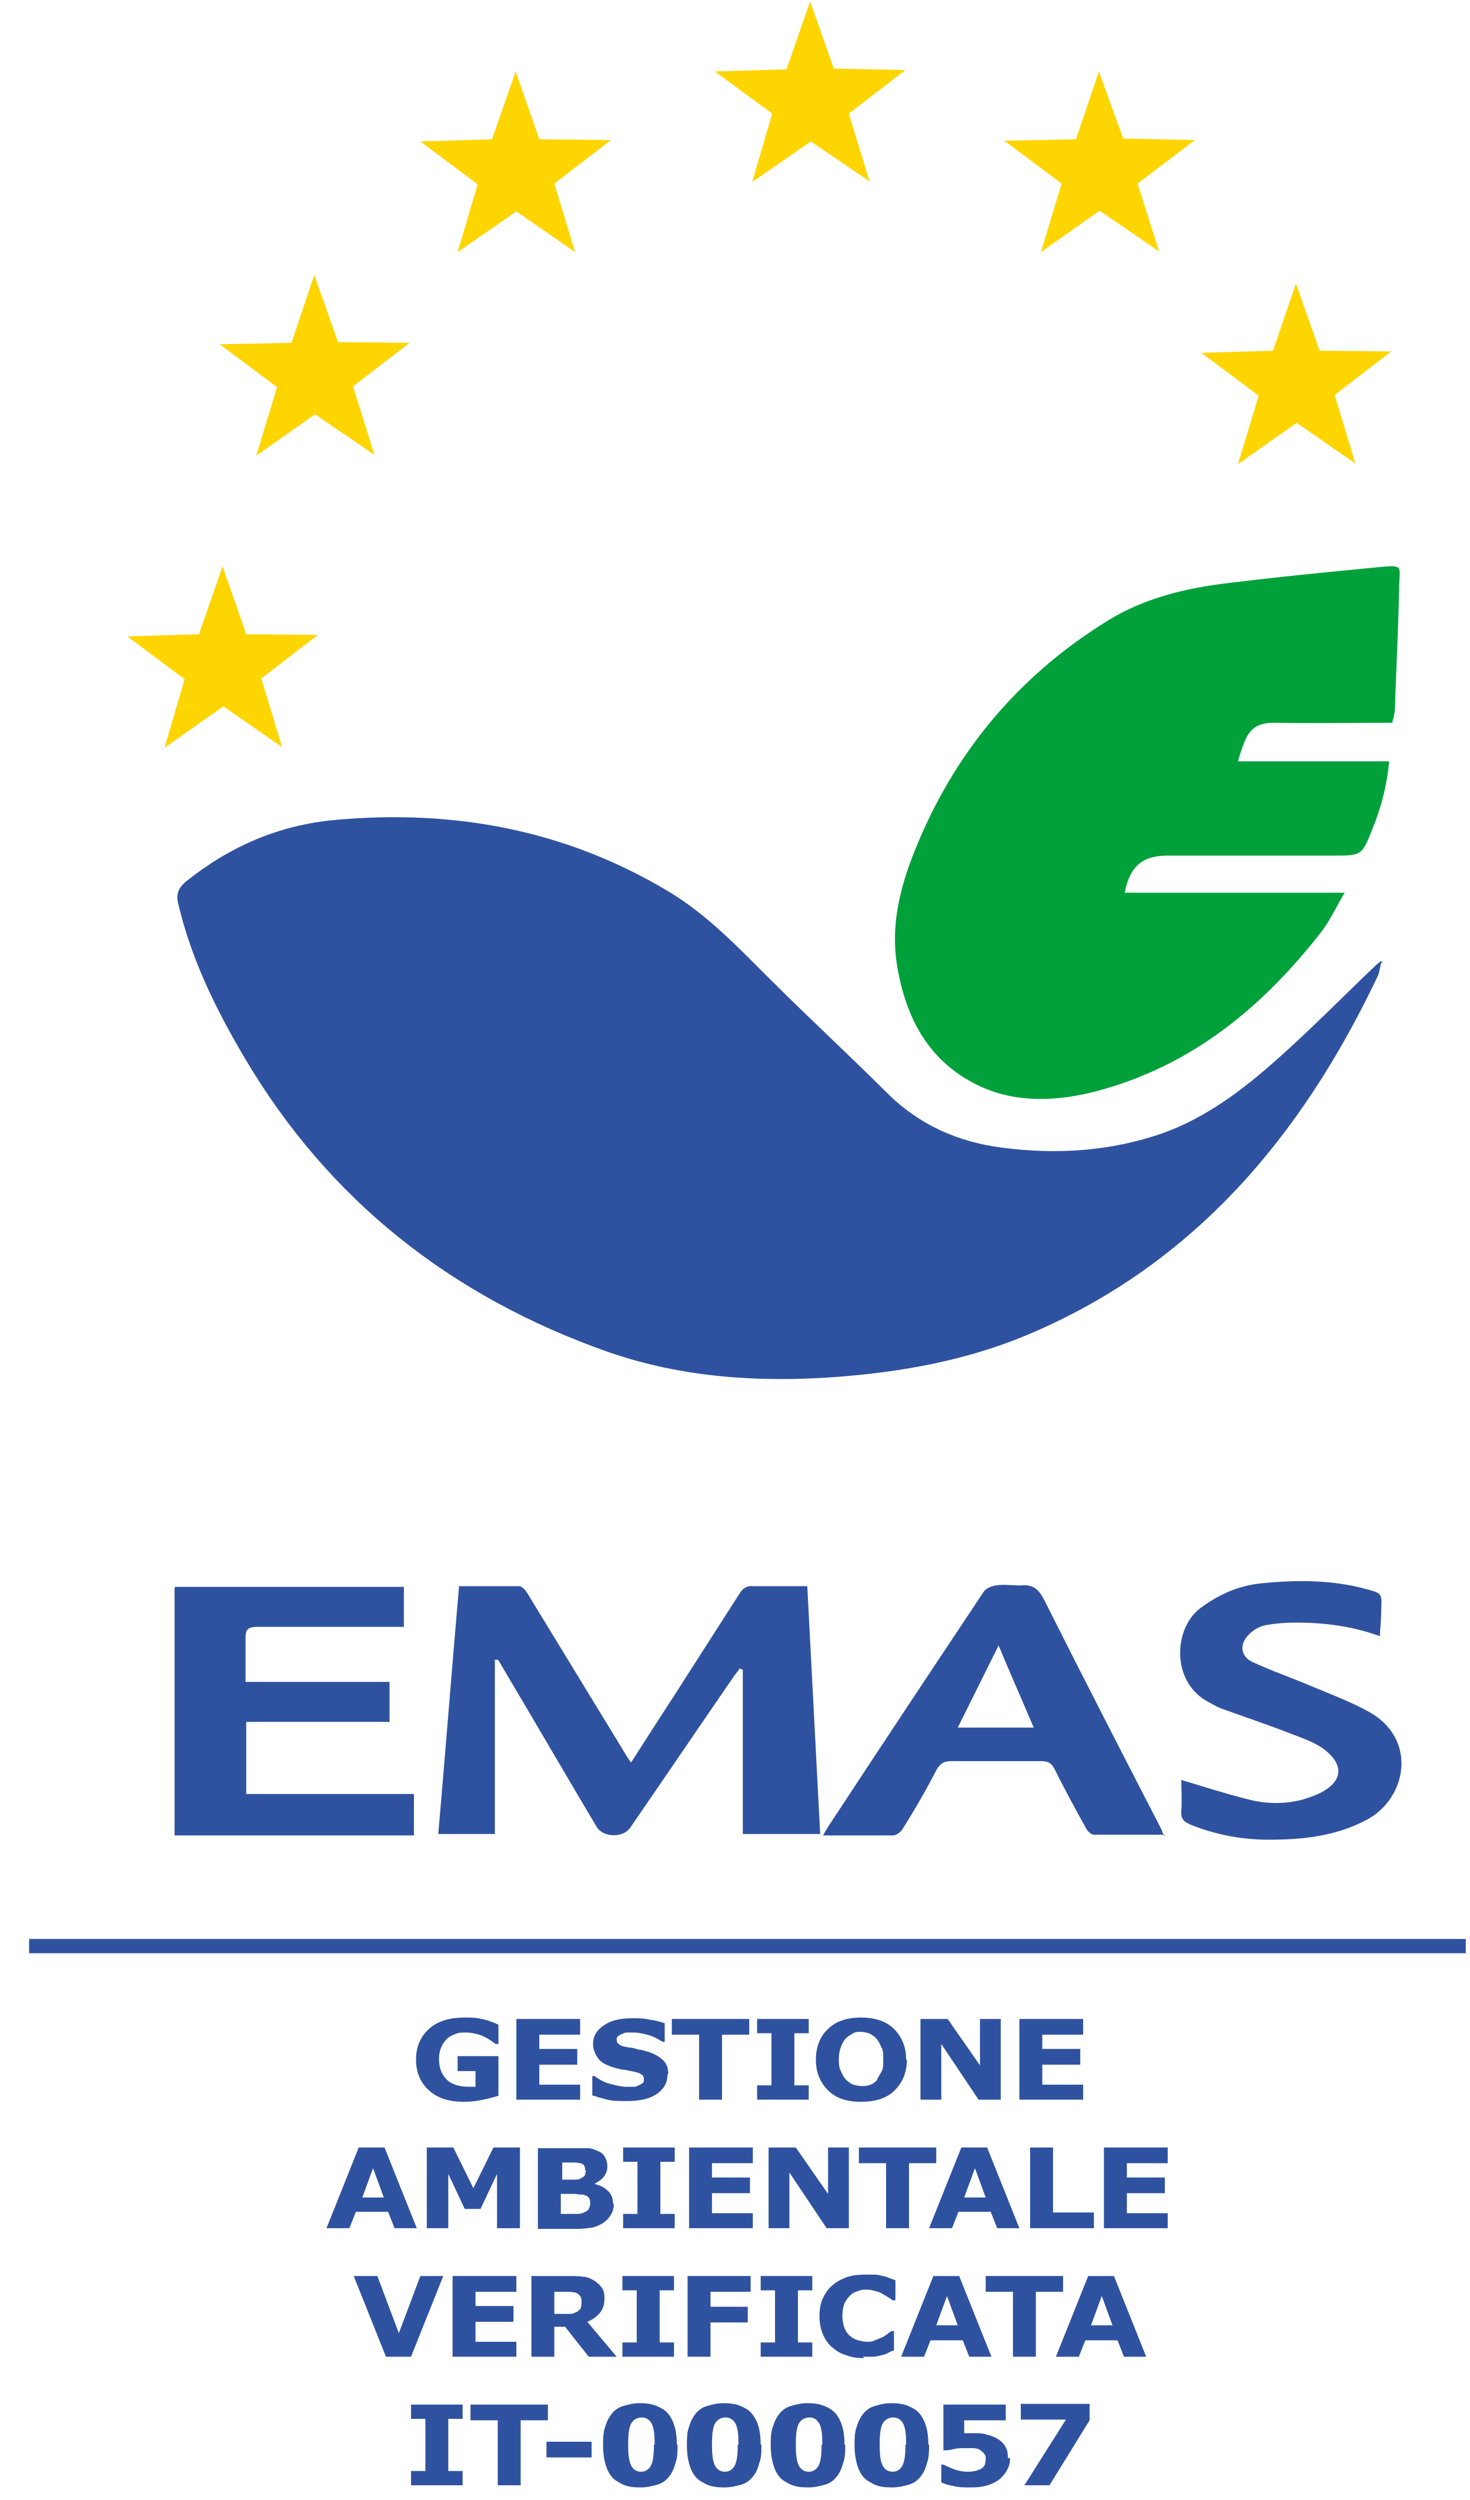
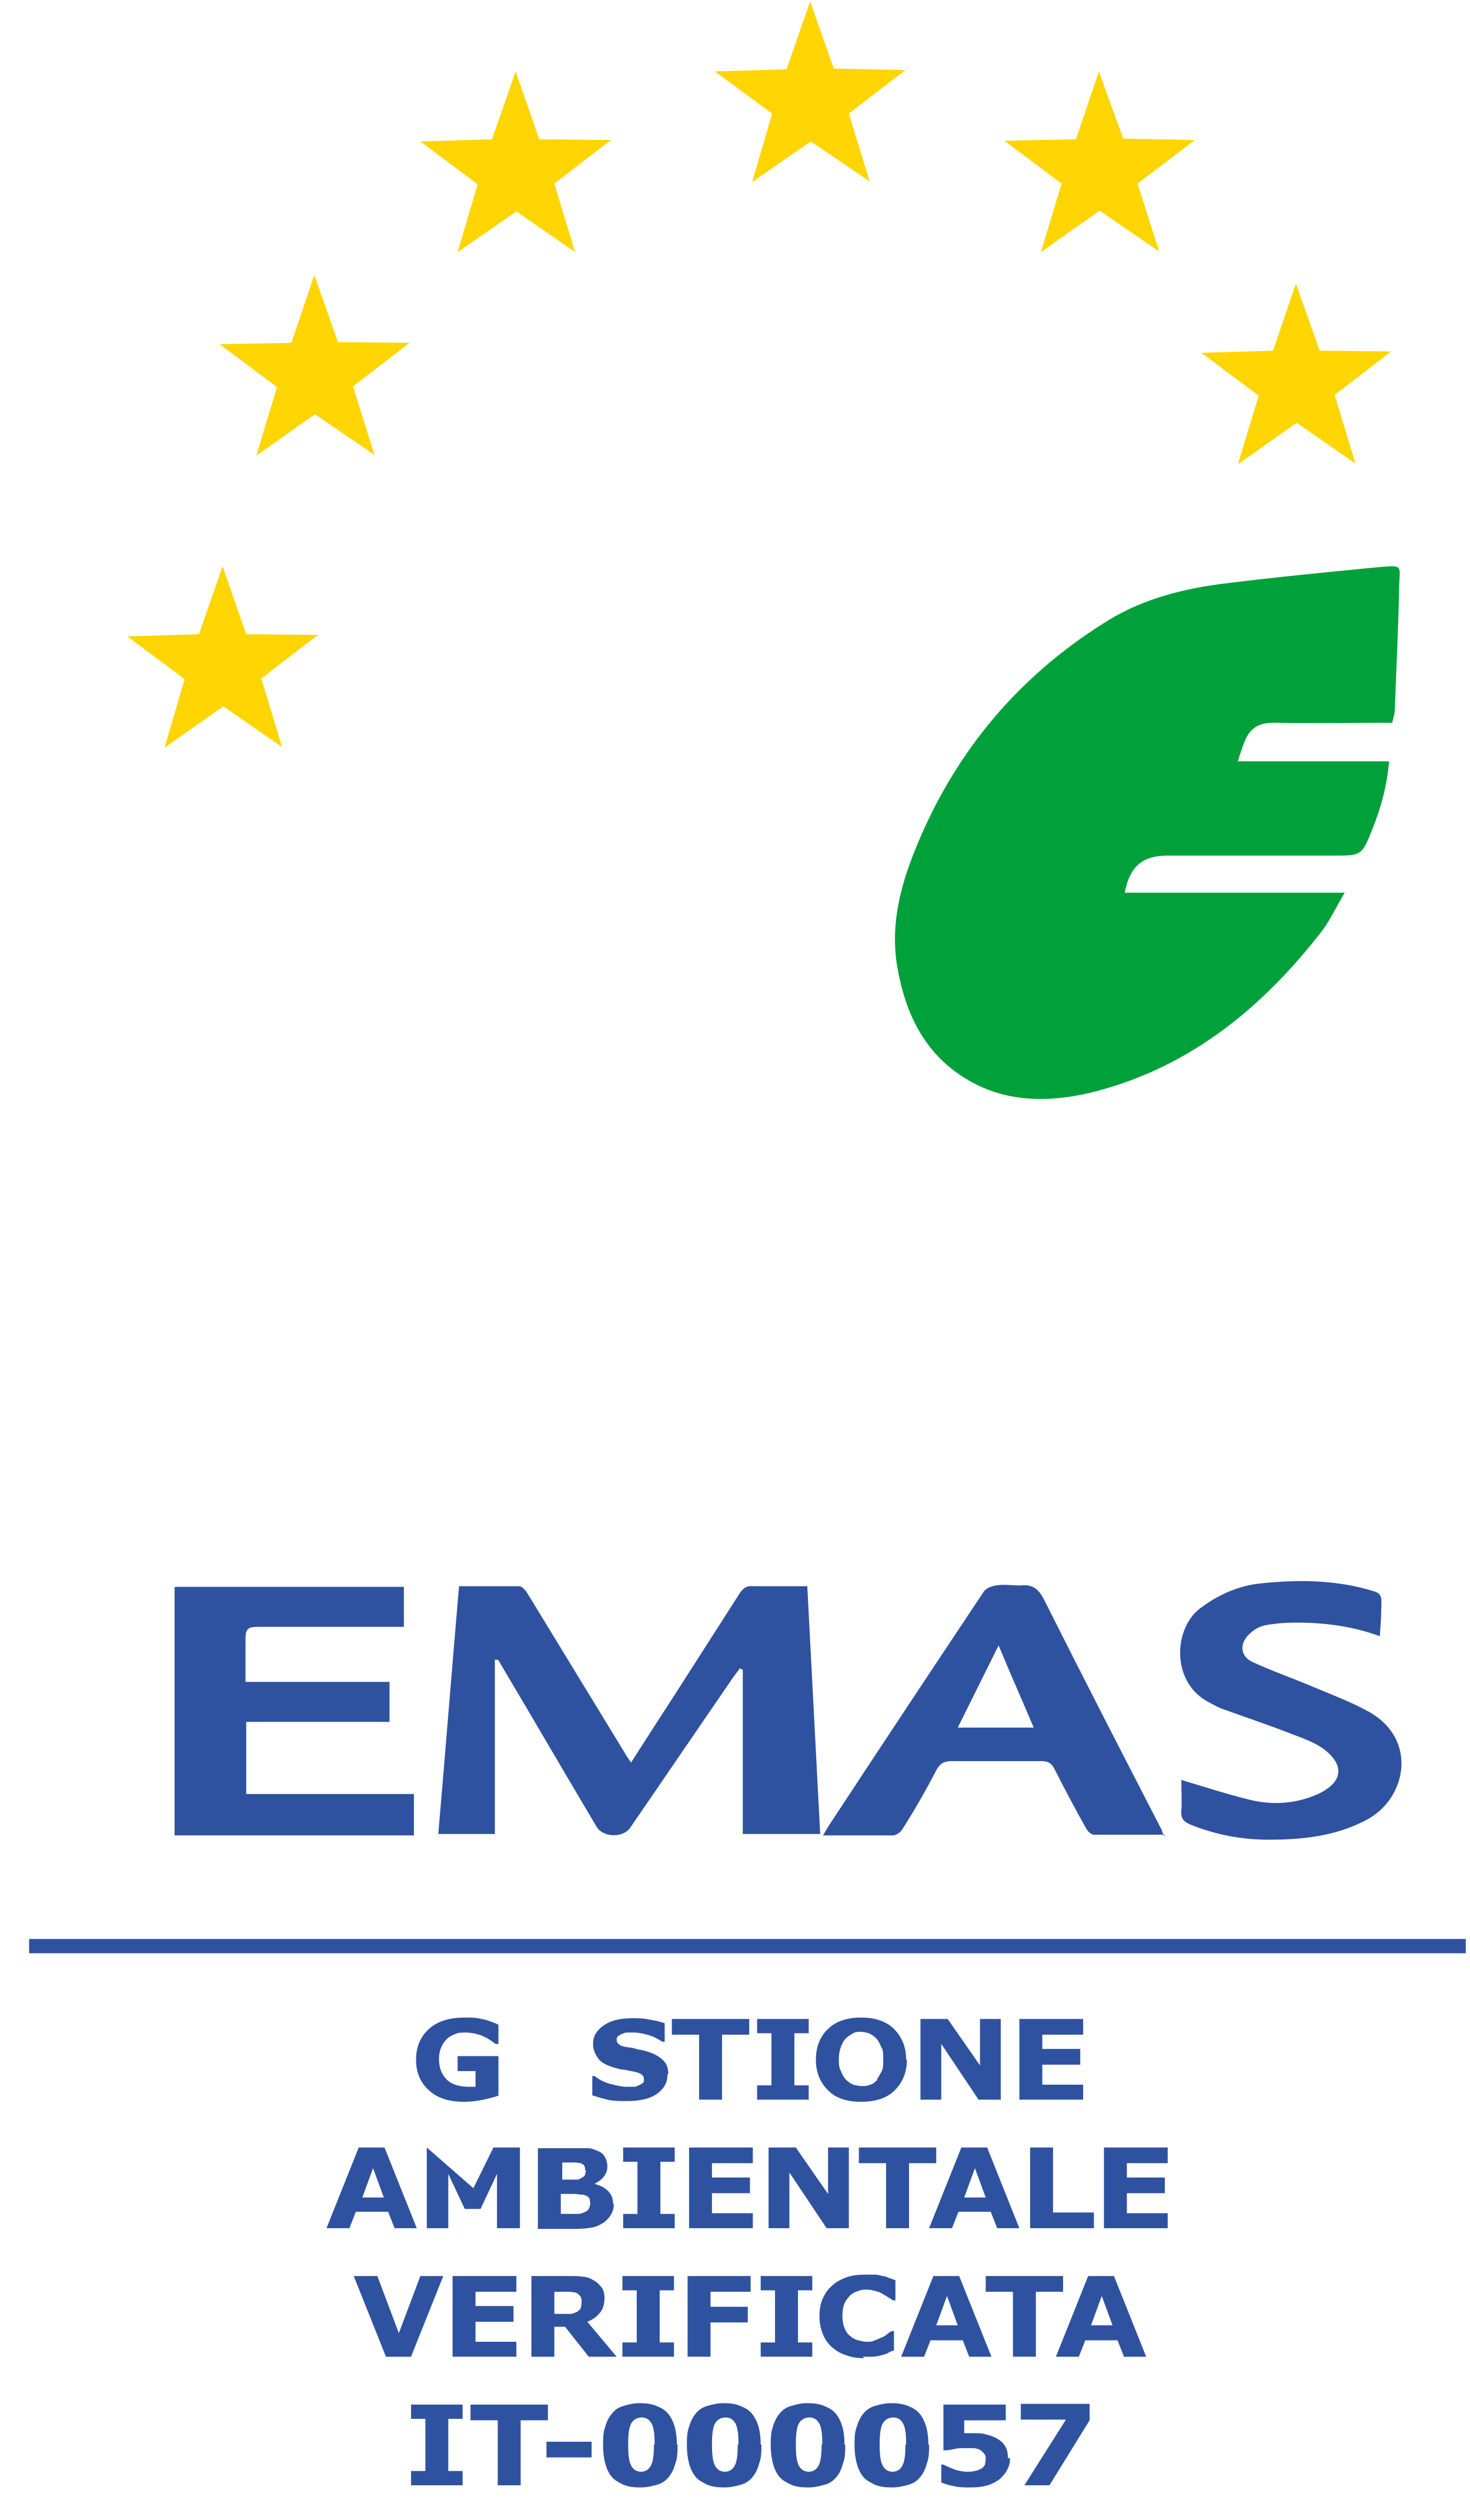
<svg xmlns="http://www.w3.org/2000/svg" width="40" height="68" viewBox="0 0 40 68" fill="none">
-   <path fill-rule="evenodd" clip-rule="evenodd" d="M37.584 26.186C37.545 26.303 37.545 26.439 37.487 26.555C35.42 30.906 32.476 34.422 27.913 36.326C26.276 37.006 24.54 37.317 22.766 37.453C20.66 37.608 18.555 37.472 16.546 36.773C12.296 35.277 8.942 32.655 6.642 28.75C5.862 27.429 5.199 26.07 4.848 24.574C4.789 24.321 4.848 24.166 5.043 23.991C6.252 23.02 7.597 22.437 9.137 22.301C12.354 22.01 15.396 22.573 18.184 24.244C19.257 24.885 20.114 25.798 20.992 26.672C22.025 27.701 23.098 28.692 24.131 29.721C25.008 30.596 26.061 31.062 27.27 31.217C28.771 31.412 30.253 31.314 31.677 30.809C32.846 30.382 33.841 29.624 34.757 28.808C35.674 27.993 36.532 27.119 37.428 26.264C37.467 26.225 37.526 26.186 37.565 26.147C37.565 26.147 37.604 26.147 37.623 26.186H37.584Z" fill="#2F52A0" />
  <path fill-rule="evenodd" clip-rule="evenodd" d="M37.858 19.659C36.766 19.659 35.713 19.679 34.66 19.659C34.212 19.659 33.997 19.834 33.861 20.184C33.802 20.339 33.744 20.495 33.685 20.708H37.799C37.741 21.369 37.585 21.952 37.351 22.534C37.058 23.273 37.058 23.273 36.278 23.273H31.755C31.092 23.273 30.741 23.564 30.605 24.282H36.59C36.356 24.671 36.2 25.021 35.966 25.331C34.367 27.39 32.418 29.003 29.825 29.683C28.772 29.955 27.68 30.013 26.666 29.547C25.262 28.886 24.638 27.682 24.404 26.225C24.209 24.943 24.599 23.777 25.106 22.631C26.198 20.184 27.894 18.261 30.175 16.862C31.131 16.279 32.223 16.008 33.315 15.872C34.718 15.697 36.122 15.561 37.526 15.425C38.189 15.367 38.092 15.386 38.072 15.93C38.053 17.056 37.994 18.164 37.955 19.29C37.955 19.407 37.916 19.523 37.877 19.679L37.858 19.659Z" fill="#00A13A" />
  <path fill-rule="evenodd" clip-rule="evenodd" d="M13.466 45.145V49.885H11.926C12.121 47.631 12.296 45.397 12.491 43.144C13.037 43.144 13.583 43.144 14.129 43.144C14.207 43.144 14.305 43.261 14.363 43.358C15.24 44.795 16.118 46.233 16.995 47.67C17.034 47.748 17.093 47.825 17.171 47.942C17.58 47.301 17.97 46.699 18.36 46.097C18.945 45.184 19.53 44.271 20.115 43.358C20.212 43.202 20.31 43.125 20.505 43.144C20.973 43.144 21.46 43.144 21.967 43.144C22.084 45.397 22.201 47.631 22.318 49.885H20.212V45.417C20.212 45.417 20.154 45.397 20.134 45.378C20.076 45.456 20.017 45.533 19.959 45.611C19.023 46.971 18.087 48.35 17.151 49.71C16.956 50.001 16.41 49.982 16.235 49.69C15.357 48.214 14.499 46.738 13.622 45.261C13.603 45.222 13.583 45.184 13.544 45.145C13.525 45.145 13.486 45.145 13.466 45.145Z" fill="#2F52A0" />
  <path fill-rule="evenodd" clip-rule="evenodd" d="M4.77 43.163H10.99V44.251H10.639C9.43 44.251 8.221 44.251 6.993 44.251C6.739 44.251 6.681 44.329 6.681 44.562C6.681 44.931 6.681 45.32 6.681 45.747H10.6V46.835H6.7V48.797H11.263V49.923H4.75V43.183L4.77 43.163Z" fill="#2F52A0" />
  <path fill-rule="evenodd" clip-rule="evenodd" d="M31.696 49.904C31.034 49.904 30.39 49.904 29.766 49.904C29.688 49.904 29.591 49.807 29.552 49.729C29.259 49.205 28.967 48.661 28.694 48.117C28.616 47.961 28.518 47.903 28.343 47.903C27.524 47.903 26.705 47.903 25.886 47.903C25.691 47.903 25.594 47.961 25.496 48.117C25.204 48.68 24.892 49.224 24.56 49.748C24.521 49.826 24.385 49.923 24.307 49.923C23.683 49.923 23.059 49.923 22.396 49.923C22.454 49.826 22.494 49.748 22.532 49.69C23.936 47.553 25.34 45.436 26.764 43.3C26.822 43.202 26.978 43.144 27.095 43.125C27.309 43.086 27.543 43.125 27.758 43.125C28.109 43.086 28.265 43.222 28.421 43.532C29.474 45.63 30.546 47.709 31.618 49.787C31.618 49.826 31.638 49.846 31.677 49.943L31.696 49.904ZM27.173 44.756C26.783 45.533 26.432 46.252 26.062 46.99H28.128C27.816 46.252 27.504 45.553 27.173 44.756Z" fill="#2F52A0" />
  <path fill-rule="evenodd" clip-rule="evenodd" d="M32.125 48.408C32.769 48.602 33.373 48.797 33.997 48.952C34.64 49.108 35.284 49.069 35.908 48.777C36.532 48.467 36.59 48.02 36.044 47.592C35.791 47.398 35.459 47.282 35.147 47.165C34.504 46.913 33.86 46.699 33.217 46.466C33.08 46.407 32.944 46.33 32.807 46.252C31.872 45.689 31.95 44.309 32.632 43.766C33.139 43.377 33.704 43.125 34.328 43.066C35.284 42.969 36.239 42.969 37.175 43.222C37.604 43.338 37.604 43.338 37.584 43.785C37.584 44.018 37.565 44.232 37.545 44.504C36.804 44.232 36.044 44.135 35.284 44.135C34.991 44.135 34.699 44.154 34.406 44.212C34.25 44.251 34.114 44.329 33.997 44.446C33.724 44.698 33.743 45.048 34.075 45.203C34.621 45.456 35.186 45.65 35.732 45.883C36.239 46.097 36.766 46.291 37.253 46.563C38.579 47.301 38.286 48.913 37.194 49.496C36.356 49.943 35.459 50.04 34.523 50.04C33.782 50.04 33.08 49.904 32.398 49.632C32.222 49.554 32.125 49.477 32.145 49.263C32.164 48.971 32.145 48.68 32.145 48.408H32.125Z" fill="#2F52A0" />
  <path fill-rule="evenodd" clip-rule="evenodd" d="M21.401 1.886L22.045 0.04L22.688 1.866L24.638 1.905L23.098 3.09L23.663 4.935L22.064 3.848L20.465 4.955L21.012 3.09L19.452 1.944L21.401 1.886Z" fill="#FFD500" />
  <path fill-rule="evenodd" clip-rule="evenodd" d="M13.388 3.789L14.031 1.944L14.675 3.789L16.624 3.809L15.084 4.994L15.649 6.858L14.051 5.751L12.452 6.858L12.998 5.013L11.438 3.848L13.388 3.789Z" fill="#FFD500" />
  <path fill-rule="evenodd" clip-rule="evenodd" d="M7.929 9.325L8.553 7.48L9.196 9.306L11.146 9.325L9.606 10.51L10.191 12.375L8.572 11.268L6.973 12.395L7.539 10.53L5.979 9.364L7.929 9.325Z" fill="#FFD500" />
  <path fill-rule="evenodd" clip-rule="evenodd" d="M5.414 17.251L6.057 15.405L6.7 17.251L8.65 17.27L7.11 18.455L7.675 20.32L6.077 19.213L4.478 20.339L5.024 18.474L3.464 17.309L5.414 17.251Z" fill="#FFD500" />
  <path fill-rule="evenodd" clip-rule="evenodd" d="M29.278 3.789L29.902 1.944L30.565 3.77L32.515 3.809L30.955 4.994L31.54 6.839L29.922 5.732L28.323 6.858L28.888 4.994L27.329 3.828L29.278 3.789Z" fill="#FFD500" />
  <path fill-rule="evenodd" clip-rule="evenodd" d="M34.64 9.539L35.264 7.713L35.908 9.539L37.857 9.559L36.317 10.743L36.882 12.608L35.284 11.501L33.685 12.628L34.25 10.763L32.69 9.597L34.64 9.539Z" fill="#FFD500" />
  <path d="M13.582 56.994C13.485 57.033 13.329 57.072 13.154 57.111C12.978 57.149 12.803 57.169 12.627 57.169C12.218 57.169 11.906 57.072 11.672 56.858C11.438 56.644 11.321 56.372 11.321 56.023C11.321 55.673 11.438 55.401 11.672 55.187C11.906 54.974 12.237 54.877 12.647 54.877C12.803 54.877 12.959 54.877 13.095 54.916C13.232 54.935 13.387 54.993 13.563 55.071V55.595H13.485C13.485 55.595 13.407 55.537 13.348 55.498C13.29 55.459 13.232 55.42 13.173 55.401C13.115 55.362 13.037 55.343 12.959 55.323C12.881 55.304 12.783 55.285 12.686 55.285C12.569 55.285 12.471 55.285 12.393 55.323C12.296 55.362 12.218 55.401 12.159 55.459C12.101 55.518 12.042 55.595 12.003 55.693C11.964 55.79 11.945 55.887 11.945 56.003C11.945 56.256 12.023 56.431 12.159 56.567C12.296 56.703 12.51 56.761 12.783 56.761C12.803 56.761 12.842 56.761 12.861 56.761C12.881 56.761 12.92 56.761 12.939 56.761V56.334H12.452V55.926H13.563V57.013L13.582 56.994Z" fill="#2F52A0" />
-   <path d="M15.786 57.111H14.051V54.916H15.786V55.343H14.675V55.731H15.708V56.159H14.675V56.703H15.786V57.13V57.111Z" fill="#2F52A0" />
  <path d="M18.164 56.431C18.164 56.644 18.067 56.819 17.872 56.955C17.677 57.091 17.404 57.149 17.053 57.149C16.858 57.149 16.683 57.149 16.527 57.111C16.371 57.072 16.234 57.033 16.117 56.994V56.469H16.176C16.312 56.567 16.449 56.644 16.605 56.683C16.761 56.722 16.917 56.761 17.053 56.761C17.092 56.761 17.131 56.761 17.209 56.761C17.268 56.761 17.326 56.761 17.365 56.722C17.404 56.722 17.443 56.683 17.482 56.664C17.521 56.644 17.521 56.605 17.521 56.547C17.521 56.508 17.502 56.45 17.462 56.431C17.424 56.392 17.346 56.372 17.268 56.353C17.17 56.334 17.092 56.314 16.975 56.295C16.878 56.295 16.78 56.256 16.702 56.236C16.507 56.178 16.351 56.1 16.273 55.984C16.195 55.867 16.137 55.751 16.137 55.595C16.137 55.382 16.234 55.226 16.429 55.09C16.624 54.954 16.878 54.896 17.209 54.896C17.365 54.896 17.521 54.896 17.677 54.935C17.833 54.954 17.97 54.993 18.087 55.032V55.537H18.028C18.028 55.537 17.814 55.401 17.677 55.362C17.541 55.323 17.384 55.285 17.248 55.285C17.19 55.285 17.151 55.285 17.092 55.285C17.034 55.285 16.995 55.285 16.936 55.323C16.897 55.323 16.858 55.362 16.819 55.382C16.78 55.42 16.78 55.44 16.78 55.479C16.78 55.537 16.8 55.576 16.858 55.615C16.897 55.654 16.995 55.673 17.131 55.693C17.209 55.693 17.307 55.731 17.385 55.751C17.462 55.751 17.56 55.79 17.638 55.809C17.814 55.867 17.95 55.945 18.047 56.042C18.145 56.139 18.184 56.256 18.184 56.411L18.164 56.431Z" fill="#2F52A0" />
  <path d="M20.387 55.343H19.647V57.111H19.023V55.343H18.282V54.916H20.387V55.343Z" fill="#2F52A0" />
  <path d="M22.006 57.111H20.602V56.722H20.992V55.304H20.602V54.916H22.006V55.304H21.616V56.722H22.006V57.111Z" fill="#2F52A0" />
  <path d="M24.677 56.023C24.677 56.372 24.56 56.644 24.345 56.858C24.131 57.072 23.819 57.169 23.429 57.169C23.039 57.169 22.747 57.072 22.532 56.858C22.318 56.644 22.201 56.372 22.201 56.023C22.201 55.673 22.318 55.382 22.532 55.187C22.747 54.974 23.059 54.877 23.429 54.877C23.799 54.877 24.111 54.974 24.326 55.187C24.54 55.401 24.657 55.673 24.657 56.023H24.677ZM23.858 56.567C23.858 56.567 23.956 56.411 23.994 56.334C24.034 56.256 24.034 56.139 24.034 56.003C24.034 55.867 24.033 55.751 23.975 55.673C23.936 55.576 23.897 55.498 23.838 55.44C23.78 55.382 23.721 55.343 23.643 55.304C23.566 55.285 23.488 55.265 23.429 55.265C23.37 55.265 23.273 55.265 23.215 55.304C23.156 55.343 23.078 55.382 23.02 55.44C22.961 55.498 22.922 55.576 22.883 55.673C22.844 55.77 22.825 55.887 22.825 56.003C22.825 56.12 22.825 56.236 22.883 56.334C22.922 56.431 22.961 56.508 23.02 56.567C23.078 56.625 23.137 56.664 23.215 56.703C23.293 56.722 23.37 56.741 23.448 56.741C23.526 56.741 23.605 56.741 23.683 56.703C23.761 56.683 23.819 56.625 23.878 56.567H23.858Z" fill="#2F52A0" />
  <path d="M27.231 57.111H26.627L25.613 55.595V57.111H25.047V54.916H25.788L26.666 56.178V54.916H27.231V57.111Z" fill="#2F52A0" />
  <path d="M29.473 57.111H27.738V54.916H29.473V55.343H28.362V55.731H29.395V56.159H28.362V56.703H29.473V57.13V57.111Z" fill="#2F52A0" />
  <path d="M11.38 60.607H10.736L10.561 60.16H9.683L9.508 60.607H8.884L9.761 58.412H10.463L11.341 60.607H11.38ZM10.444 59.772L10.151 58.975L9.859 59.772H10.444Z" fill="#2F52A0" />
-   <path d="M14.148 60.607H13.524V59.131L13.076 60.083H12.647L12.198 59.131V60.607H11.613V58.412H12.335L12.881 59.519L13.427 58.412H14.148V60.607Z" fill="#2F52A0" />
+   <path d="M14.148 60.607H13.524V59.131L13.076 60.083H12.647L12.198 59.131V60.607H11.613V58.412L12.881 59.519L13.427 58.412H14.148V60.607Z" fill="#2F52A0" />
  <path d="M16.703 59.947C16.703 60.044 16.683 60.141 16.625 60.238C16.566 60.335 16.508 60.393 16.43 60.452C16.332 60.51 16.235 60.568 16.118 60.587C16.001 60.607 15.864 60.626 15.689 60.626H14.636V58.431H15.572C15.767 58.431 15.903 58.431 16.001 58.431C16.098 58.431 16.176 58.47 16.273 58.509C16.371 58.548 16.43 58.606 16.468 58.684C16.508 58.762 16.527 58.839 16.527 58.936C16.527 59.034 16.488 59.131 16.43 59.208C16.371 59.286 16.273 59.344 16.176 59.403C16.332 59.441 16.449 59.5 16.547 59.597C16.644 59.694 16.683 59.81 16.683 59.947H16.703ZM15.923 59.034C15.923 59.034 15.923 58.956 15.903 58.917C15.884 58.878 15.845 58.859 15.806 58.839C15.767 58.839 15.708 58.82 15.63 58.82C15.552 58.82 15.474 58.82 15.357 58.82H15.299V59.286H15.396C15.396 59.286 15.572 59.286 15.65 59.286C15.708 59.286 15.767 59.286 15.806 59.247C15.864 59.228 15.903 59.189 15.923 59.15C15.923 59.111 15.942 59.072 15.942 59.034H15.923ZM16.059 59.927C16.059 59.927 16.059 59.81 16.02 59.772C15.981 59.733 15.942 59.713 15.864 59.694C15.825 59.694 15.747 59.694 15.669 59.675C15.591 59.675 15.494 59.675 15.396 59.675H15.26V60.218H15.299C15.474 60.218 15.591 60.218 15.669 60.218C15.747 60.218 15.806 60.218 15.884 60.18C15.942 60.16 16.001 60.121 16.02 60.083C16.04 60.044 16.059 59.985 16.059 59.947V59.927Z" fill="#2F52A0" />
  <path d="M18.36 60.607H16.956V60.218H17.346V58.8H16.956V58.412H18.36V58.8H17.97V60.218H18.36V60.607Z" fill="#2F52A0" />
  <path d="M20.485 60.607H18.75V58.412H20.485V58.839H19.373V59.228H20.407V59.655H19.373V60.199H20.485V60.626V60.607Z" fill="#2F52A0" />
  <path d="M23.098 60.607H22.493L21.48 59.092V60.607H20.914V58.412H21.655L22.532 59.675V58.412H23.098V60.607Z" fill="#2F52A0" />
  <path d="M25.476 58.839H24.735V60.607H24.111V58.839H23.371V58.412H25.476V58.839Z" fill="#2F52A0" />
  <path d="M27.777 60.607H27.134L26.958 60.16H26.081L25.905 60.607H25.281L26.159 58.412H26.861L27.738 60.607H27.777ZM26.822 59.772L26.529 58.975L26.237 59.772H26.822Z" fill="#2F52A0" />
  <path d="M29.766 60.607H28.03V58.412H28.654V60.18H29.766V60.607Z" fill="#2F52A0" />
  <path d="M31.774 60.607H30.039V58.412H31.774V58.839H30.663V59.228H31.696V59.655H30.663V60.199H31.774V60.626V60.607Z" fill="#2F52A0" />
  <path d="M12.062 61.908L11.184 64.103H10.502L9.625 61.908H10.268L10.853 63.462L11.438 61.908H12.062Z" fill="#2F52A0" />
  <path d="M14.051 64.103H12.315V61.908H14.051V62.336H12.939V62.724H13.973V63.152H12.939V63.696H14.051V64.123V64.103Z" fill="#2F52A0" />
  <path d="M16.78 64.103H16.02L15.376 63.288H15.084V64.103H14.46V61.908H15.493C15.63 61.908 15.766 61.908 15.864 61.928C15.961 61.928 16.059 61.967 16.156 62.025C16.254 62.083 16.312 62.142 16.371 62.219C16.429 62.297 16.449 62.394 16.449 62.511C16.449 62.666 16.41 62.802 16.332 62.899C16.254 62.996 16.137 63.093 15.981 63.152L16.78 64.103ZM15.825 62.588C15.825 62.588 15.825 62.491 15.786 62.452C15.747 62.413 15.727 62.375 15.649 62.355C15.61 62.355 15.552 62.336 15.493 62.336C15.435 62.336 15.376 62.336 15.298 62.336H15.084V62.938H15.279C15.376 62.938 15.454 62.938 15.532 62.938C15.591 62.938 15.649 62.899 15.708 62.88C15.747 62.841 15.786 62.821 15.805 62.782C15.805 62.744 15.825 62.705 15.825 62.627V62.588Z" fill="#2F52A0" />
  <path d="M18.34 64.103H16.936V63.715H17.326V62.297H16.936V61.908H18.34V62.297H17.95V63.715H18.34V64.103Z" fill="#2F52A0" />
  <path d="M20.446 62.336H19.334V62.744H20.348V63.171H19.334V64.103H18.71V61.908H20.426V62.336H20.446Z" fill="#2F52A0" />
  <path d="M22.103 64.103H20.699V63.715H21.089V62.297H20.699V61.908H22.103V62.297H21.713V63.715H22.103V64.103Z" fill="#2F52A0" />
  <path d="M23.527 64.142C23.351 64.142 23.176 64.123 23.039 64.065C22.883 64.026 22.766 63.948 22.649 63.851C22.532 63.754 22.454 63.637 22.396 63.501C22.337 63.365 22.298 63.191 22.298 63.016C22.298 62.841 22.318 62.685 22.376 62.549C22.435 62.413 22.513 62.278 22.63 62.18C22.727 62.083 22.864 62.006 23.02 61.947C23.176 61.889 23.351 61.87 23.527 61.87C23.624 61.87 23.722 61.87 23.8 61.87C23.878 61.87 23.956 61.889 24.014 61.908C24.092 61.908 24.151 61.947 24.209 61.967C24.268 61.986 24.326 62.006 24.365 62.025V62.569H24.287C24.287 62.569 24.229 62.511 24.17 62.491C24.131 62.452 24.073 62.433 24.014 62.394C23.956 62.355 23.897 62.336 23.819 62.316C23.741 62.297 23.683 62.278 23.605 62.278C23.527 62.278 23.429 62.278 23.351 62.316C23.273 62.336 23.195 62.375 23.137 62.433C23.078 62.491 23.02 62.569 22.981 62.647C22.942 62.744 22.922 62.86 22.922 62.977C22.922 63.113 22.942 63.229 22.981 63.326C23.02 63.424 23.078 63.501 23.137 63.54C23.195 63.598 23.273 63.637 23.351 63.657C23.429 63.676 23.507 63.696 23.585 63.696C23.663 63.696 23.741 63.696 23.8 63.657C23.878 63.637 23.936 63.598 23.995 63.579C24.053 63.559 24.092 63.521 24.151 63.482C24.19 63.443 24.229 63.424 24.268 63.404H24.326V63.929C24.326 63.929 24.209 63.968 24.151 64.006C24.092 64.045 24.034 64.045 23.975 64.065C23.897 64.084 23.819 64.103 23.761 64.103C23.683 64.103 23.605 64.103 23.468 64.103L23.527 64.142Z" fill="#2F52A0" />
  <path d="M27.017 64.103H26.373L26.198 63.657H25.32L25.145 64.103H24.521L25.398 61.908H26.1L26.978 64.103H27.017ZM26.061 63.249L25.769 62.452L25.476 63.249H26.061Z" fill="#2F52A0" />
  <path d="M28.927 62.336H28.187V64.103H27.563V62.336H26.822V61.908H28.927V62.336Z" fill="#2F52A0" />
  <path d="M31.228 64.103H30.585L30.409 63.657H29.532L29.356 64.103H28.732L29.61 61.908H30.312L31.189 64.103H31.228ZM30.273 63.249L29.98 62.452L29.688 63.249H30.273Z" fill="#2F52A0" />
  <path d="M12.588 67.6H11.185V67.211H11.575V65.793H11.185V65.405H12.588V65.793H12.198V67.211H12.588V67.6Z" fill="#2F52A0" />
  <path d="M14.909 65.832H14.168V67.6H13.544V65.832H12.803V65.405H14.909V65.832Z" fill="#2F52A0" />
  <path d="M16.098 66.842H14.87V66.415H16.098V66.842Z" fill="#2F52A0" />
  <path d="M18.437 66.493C18.437 66.687 18.437 66.842 18.379 66.998C18.34 67.153 18.281 67.27 18.203 67.367C18.125 67.464 18.028 67.542 17.892 67.581C17.755 67.619 17.619 67.658 17.424 67.658C17.229 67.658 17.092 67.639 16.956 67.581C16.839 67.522 16.722 67.464 16.644 67.367C16.566 67.27 16.507 67.153 16.468 66.998C16.429 66.862 16.41 66.687 16.41 66.512C16.41 66.337 16.41 66.162 16.468 66.007C16.507 65.871 16.566 65.754 16.644 65.657C16.722 65.56 16.819 65.483 16.956 65.444C17.092 65.405 17.229 65.366 17.404 65.366C17.579 65.366 17.735 65.385 17.872 65.444C18.009 65.502 18.106 65.56 18.184 65.657C18.262 65.754 18.32 65.871 18.359 66.007C18.398 66.143 18.418 66.318 18.418 66.493H18.437ZM17.814 66.493C17.814 66.221 17.794 66.046 17.735 65.929C17.677 65.813 17.579 65.754 17.462 65.754C17.346 65.754 17.229 65.813 17.17 65.929C17.112 66.046 17.092 66.24 17.092 66.493C17.092 66.745 17.112 66.939 17.17 67.056C17.229 67.173 17.326 67.231 17.443 67.231C17.56 67.231 17.657 67.173 17.716 67.056C17.774 66.939 17.794 66.745 17.794 66.493H17.814Z" fill="#2F52A0" />
  <path d="M20.719 66.493C20.719 66.687 20.719 66.842 20.66 66.998C20.621 67.153 20.563 67.27 20.485 67.367C20.407 67.464 20.309 67.542 20.173 67.581C20.036 67.619 19.9 67.658 19.705 67.658C19.51 67.658 19.373 67.639 19.237 67.581C19.12 67.522 19.003 67.464 18.925 67.367C18.847 67.27 18.788 67.153 18.749 66.998C18.71 66.862 18.691 66.687 18.691 66.512C18.691 66.337 18.691 66.162 18.749 66.007C18.788 65.871 18.847 65.754 18.925 65.657C19.003 65.56 19.1 65.483 19.237 65.444C19.373 65.405 19.51 65.366 19.685 65.366C19.861 65.366 20.017 65.385 20.153 65.444C20.29 65.502 20.387 65.56 20.465 65.657C20.543 65.754 20.602 65.871 20.641 66.007C20.68 66.143 20.699 66.318 20.699 66.493H20.719ZM20.095 66.493C20.095 66.221 20.075 66.046 20.017 65.929C19.958 65.813 19.861 65.754 19.744 65.754C19.627 65.754 19.51 65.813 19.451 65.929C19.393 66.046 19.373 66.24 19.373 66.493C19.373 66.745 19.393 66.939 19.451 67.056C19.51 67.173 19.607 67.231 19.724 67.231C19.841 67.231 19.939 67.173 19.997 67.056C20.056 66.939 20.075 66.745 20.075 66.493H20.095Z" fill="#2F52A0" />
  <path d="M23 66.493C23 66.687 23 66.842 22.941 66.998C22.902 67.153 22.844 67.27 22.766 67.367C22.688 67.464 22.59 67.542 22.454 67.581C22.317 67.619 22.181 67.658 21.986 67.658C21.791 67.658 21.655 67.639 21.518 67.581C21.401 67.522 21.284 67.464 21.206 67.367C21.128 67.27 21.07 67.153 21.031 66.998C20.992 66.862 20.972 66.687 20.972 66.512C20.972 66.337 20.972 66.162 21.031 66.007C21.07 65.871 21.128 65.754 21.206 65.657C21.284 65.56 21.382 65.483 21.518 65.444C21.655 65.405 21.791 65.366 21.966 65.366C22.142 65.366 22.298 65.385 22.434 65.444C22.571 65.502 22.669 65.56 22.747 65.657C22.825 65.754 22.883 65.871 22.922 66.007C22.961 66.143 22.98 66.318 22.98 66.493H23ZM22.376 66.493C22.376 66.221 22.357 66.046 22.298 65.929C22.239 65.813 22.142 65.754 22.025 65.754C21.908 65.754 21.791 65.813 21.733 65.929C21.674 66.046 21.655 66.24 21.655 66.493C21.655 66.745 21.674 66.939 21.733 67.056C21.791 67.173 21.889 67.231 22.006 67.231C22.122 67.231 22.22 67.173 22.279 67.056C22.337 66.939 22.357 66.745 22.357 66.493H22.376Z" fill="#2F52A0" />
  <path d="M25.281 66.493C25.281 66.687 25.281 66.842 25.223 66.998C25.184 67.153 25.125 67.27 25.047 67.367C24.969 67.464 24.872 67.542 24.735 67.581C24.599 67.619 24.462 67.658 24.267 67.658C24.072 67.658 23.936 67.639 23.799 67.581C23.682 67.522 23.565 67.464 23.487 67.367C23.409 67.27 23.351 67.153 23.312 66.998C23.273 66.862 23.253 66.687 23.253 66.512C23.253 66.337 23.253 66.162 23.312 66.007C23.351 65.871 23.409 65.754 23.487 65.657C23.565 65.56 23.663 65.483 23.799 65.444C23.936 65.405 24.072 65.366 24.248 65.366C24.423 65.366 24.579 65.385 24.716 65.444C24.852 65.502 24.95 65.56 25.028 65.657C25.106 65.754 25.164 65.871 25.203 66.007C25.242 66.143 25.262 66.318 25.262 66.493H25.281ZM24.657 66.493C24.657 66.221 24.638 66.046 24.579 65.929C24.521 65.813 24.423 65.754 24.306 65.754C24.189 65.754 24.072 65.813 24.014 65.929C23.955 66.046 23.936 66.24 23.936 66.493C23.936 66.745 23.955 66.939 24.014 67.056C24.072 67.173 24.17 67.231 24.287 67.231C24.404 67.231 24.501 67.173 24.56 67.056C24.618 66.939 24.638 66.745 24.638 66.493H24.657Z" fill="#2F52A0" />
  <path d="M27.485 66.862C27.485 66.978 27.465 67.075 27.407 67.173C27.368 67.27 27.29 67.347 27.212 67.425C27.114 67.503 26.997 67.561 26.88 67.6C26.744 67.639 26.607 67.658 26.432 67.658C26.237 67.658 26.081 67.658 25.944 67.619C25.808 67.6 25.71 67.561 25.613 67.522V67.037H25.671C25.671 67.037 25.866 67.134 25.983 67.173C26.1 67.211 26.217 67.231 26.315 67.231C26.373 67.231 26.451 67.231 26.529 67.211C26.607 67.192 26.666 67.172 26.724 67.134C26.763 67.095 26.783 67.075 26.802 67.037C26.802 66.998 26.822 66.959 26.822 66.881C26.822 66.823 26.822 66.784 26.783 66.745C26.763 66.706 26.724 66.687 26.685 66.648C26.627 66.609 26.549 66.59 26.471 66.59C26.393 66.59 26.315 66.59 26.256 66.59C26.159 66.59 26.061 66.59 25.983 66.609C25.905 66.629 25.808 66.648 25.749 66.648H25.671V65.405H27.368V65.832H26.237V66.182C26.237 66.182 26.315 66.182 26.354 66.182C26.412 66.182 26.451 66.182 26.49 66.182C26.627 66.182 26.744 66.182 26.841 66.221C26.939 66.24 27.036 66.279 27.114 66.318C27.212 66.376 27.29 66.434 27.348 66.531C27.407 66.629 27.426 66.726 27.426 66.862H27.485Z" fill="#2F52A0" />
  <path d="M29.649 65.832L28.557 67.6H27.874L29.005 65.813H27.777V65.385H29.649V65.832Z" fill="#2F52A0" />
  <path d="M39.885 52.74H0.792V53.128H39.885V52.74Z" fill="#2F52A0" />
</svg>